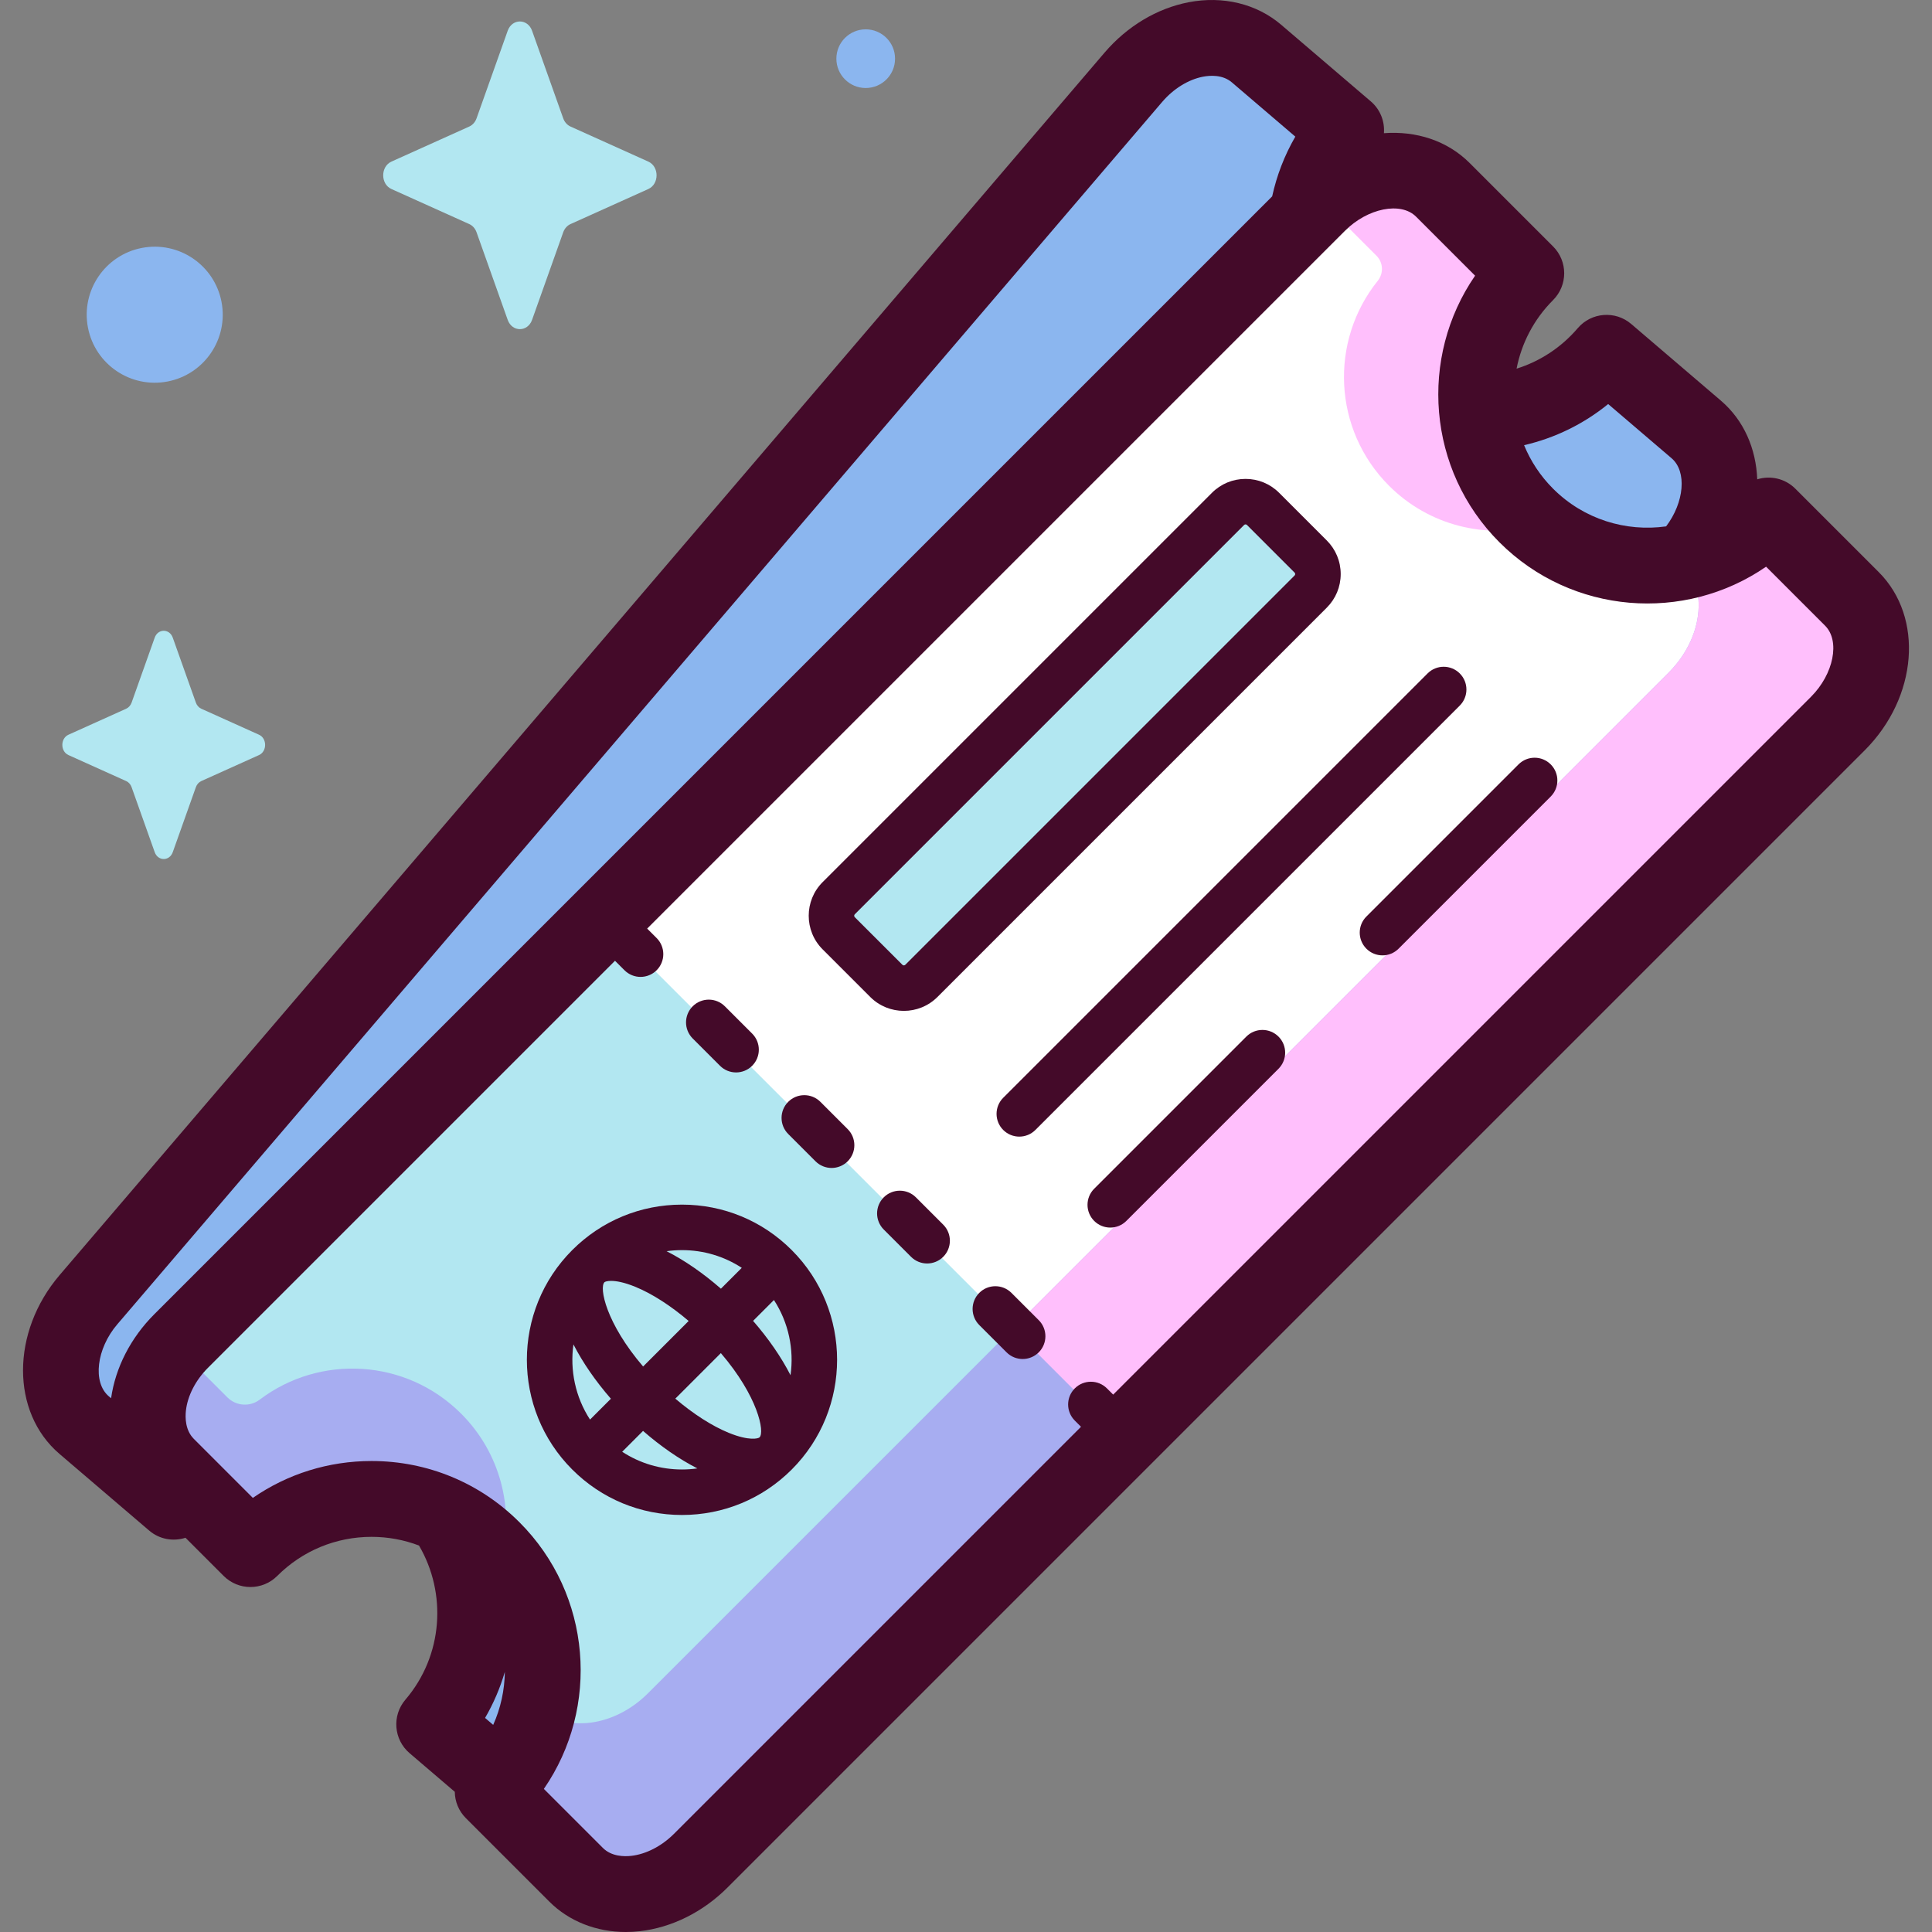
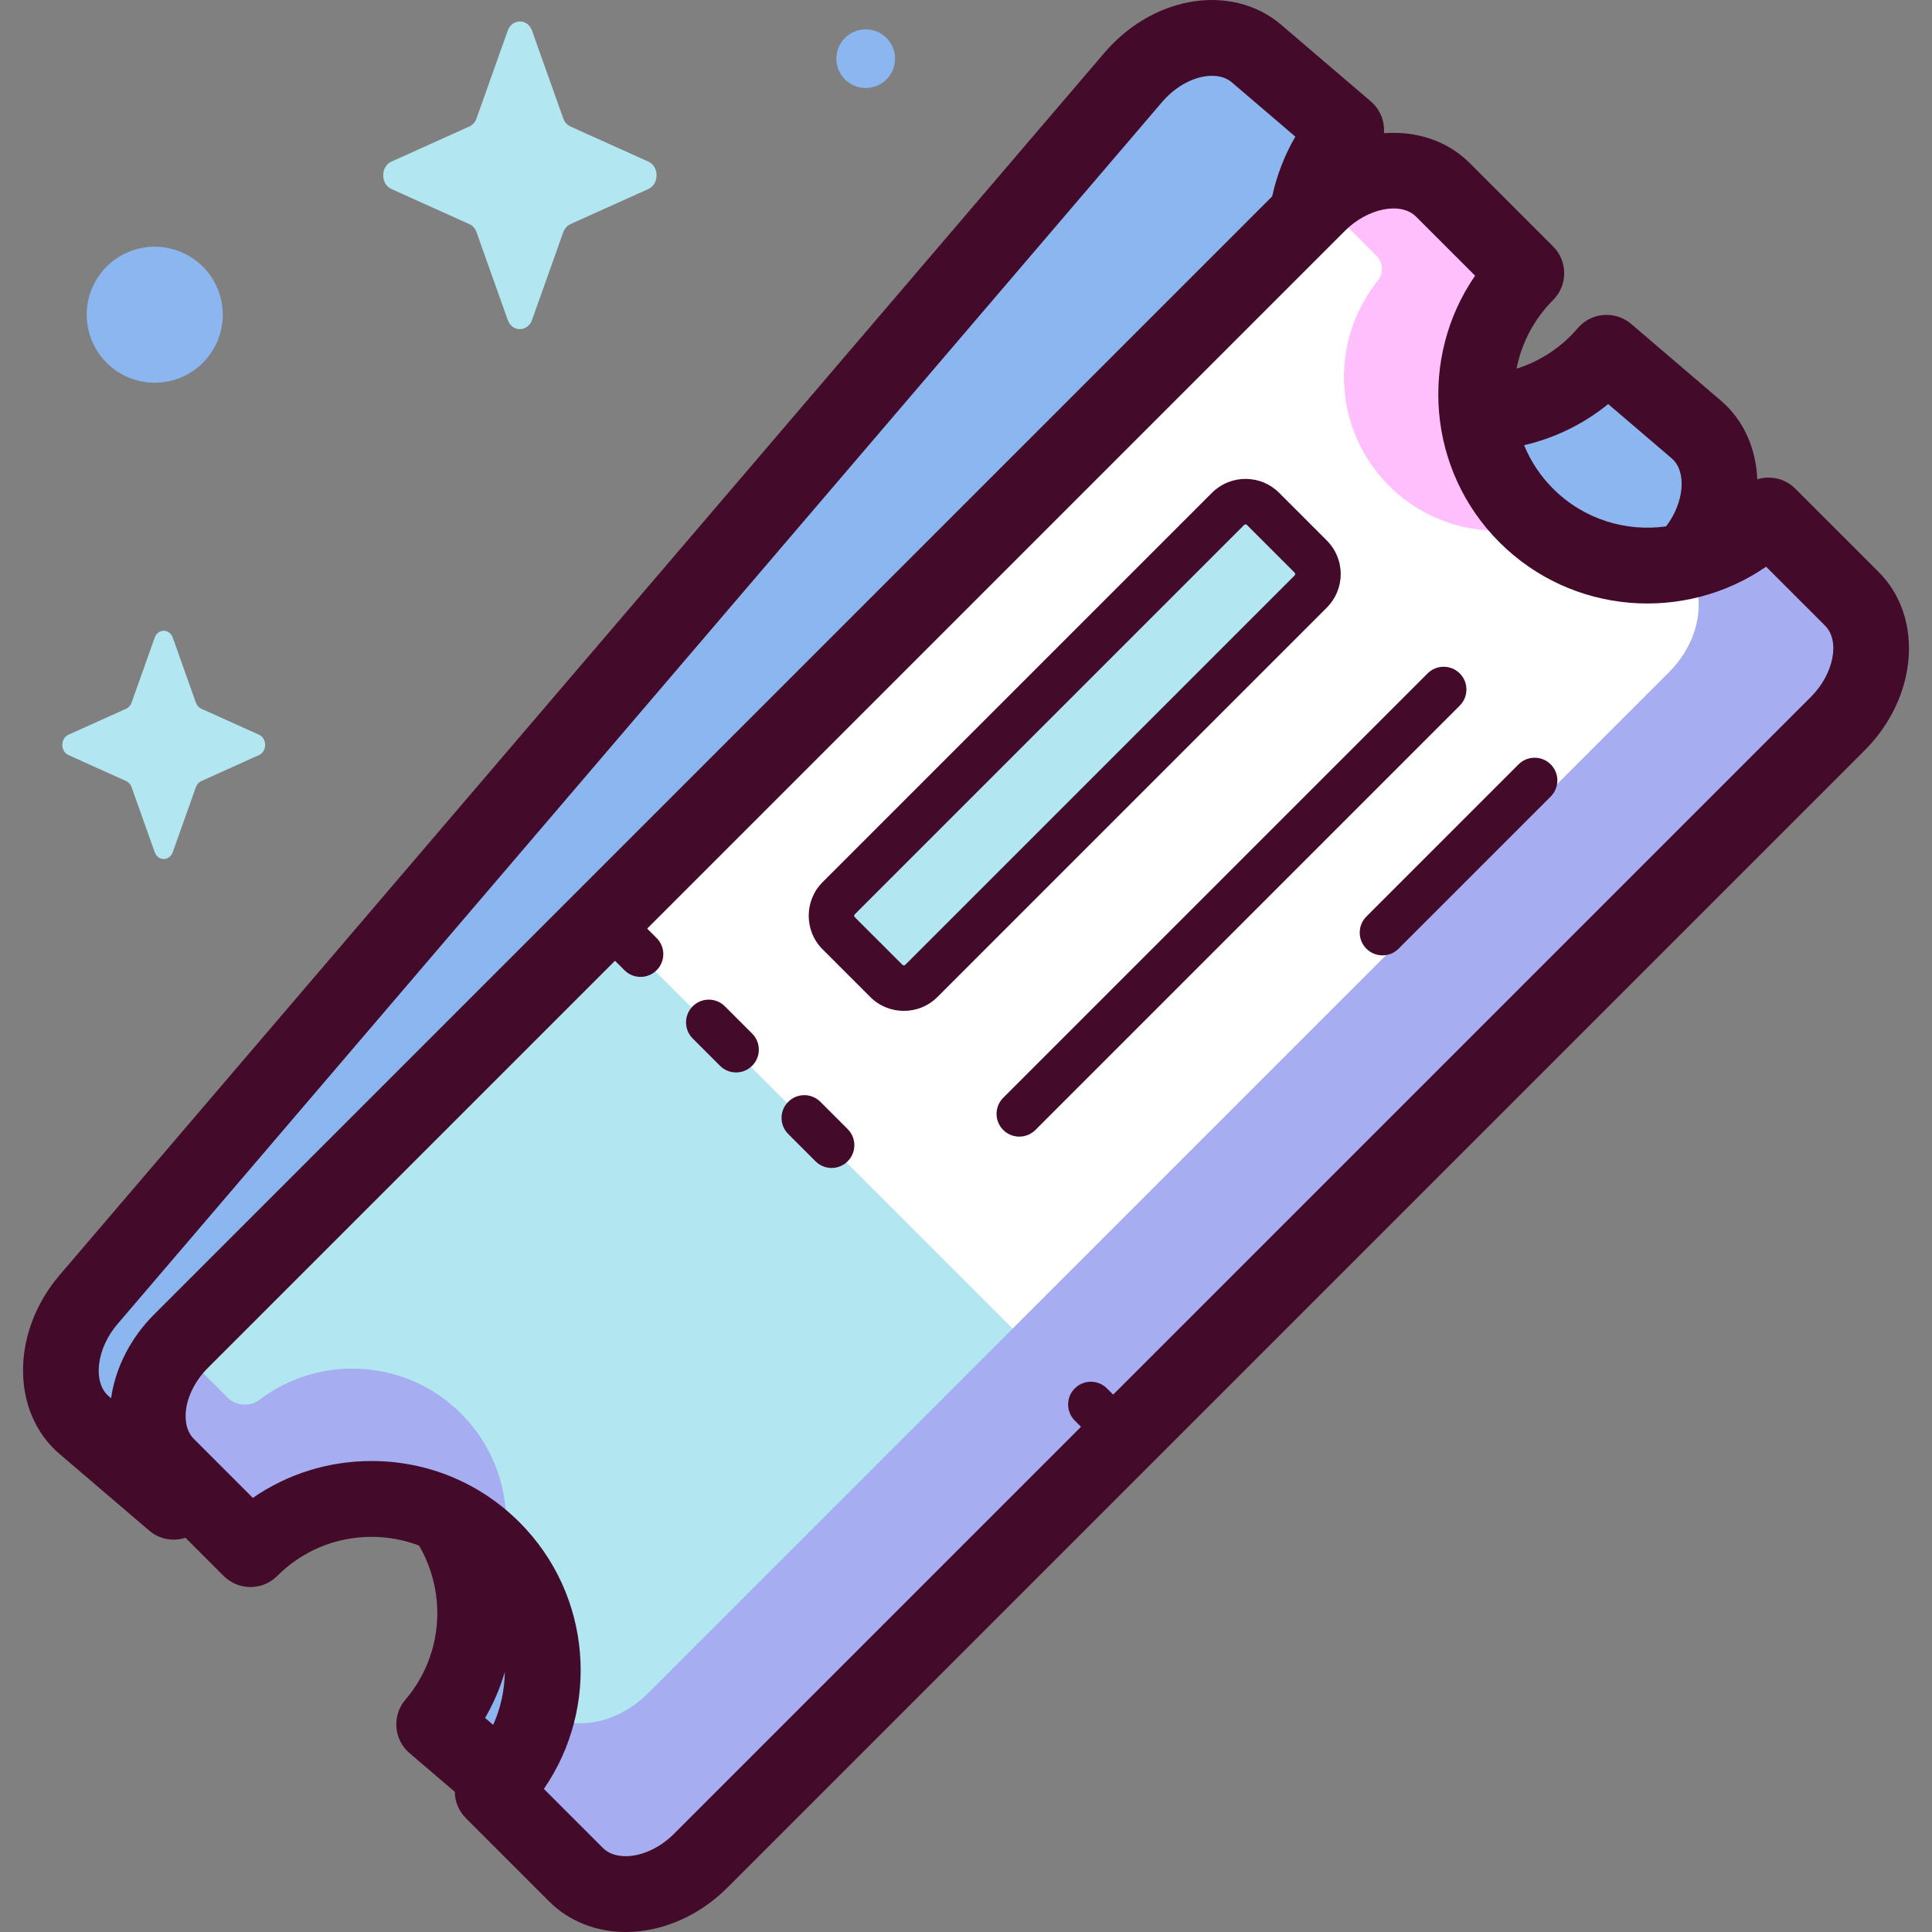
<svg xmlns="http://www.w3.org/2000/svg" id="Capa_1" enable-background="new 0 0 512 512" height="512" viewBox="0 0 512 512" width="512">
  <rect x="0" y="0" width="512" height="512" fill="#808080" stroke="none" />
  <g>
    <g>
      <path d="m356.748 34.505-23.765-20.314c-8.697-7.434-23.311-4.612-32.641 6.303l-276.903 323.943c-9.33 10.915-9.843 25.79-1.146 33.224l23.765 20.314c16.29-19.057 44.944-21.3 64.001-5.01s21.301 44.944 5.011 64.001l23.764 20.314c8.697 7.434 23.311 4.612 32.641-6.303l276.904-323.943c9.33-10.915 9.844-25.79 1.146-33.224l-23.765-20.314c-16.29 19.057-44.944 21.301-64.001 5.011-19.057-16.291-21.301-44.945-5.011-64.002z" fill="#8bb6ef" />
      <path d="m404.481 72.417-22.106-22.107c-8.09-8.09-22.88-6.418-33.033 3.736l-301.343 301.343c-10.154 10.153-11.826 24.943-3.736 33.033l22.107 22.107c17.728-17.727 46.47-17.727 64.197 0 17.728 17.728 17.728 46.47 0 64.197l22.106 22.106c8.09 8.09 22.88 6.418 33.033-3.736l301.342-301.343c10.154-10.154 11.827-24.943 3.736-33.033l-22.106-22.106c-17.728 17.728-46.47 17.728-64.197 0s-17.727-46.47 0-64.197z" fill="#b2e7f1" />
      <path d="m404.481 72.417-22.106-22.107c-8.09-8.09-22.88-6.418-33.033 3.736l-189.515 189.514 137.708 137.708 189.514-189.514c10.154-10.154 11.827-24.943 3.736-33.033l-22.106-22.106c-17.728 17.728-46.47 17.728-64.197 0-17.728-17.729-17.728-46.471-.001-64.198z" fill="#fff" />
      <path d="m347.348 156.771-103.177 103.177c-2.563 2.564-6.719 2.564-9.283 0l-12.625-12.625c-2.563-2.563-2.563-6.719 0-9.283l103.177-103.177c2.563-2.563 6.72-2.563 9.283 0l12.625 12.625c2.563 2.564 2.563 6.72 0 9.283z" fill="#b2e7f1" />
      <path d="m490.785 158.72-22.106-22.107c-6.479 6.479-14.431 10.579-22.777 12.323 6.873 7.333 5.295 20.32-3.675 29.29l-270.524 270.525c-8.846 8.845-21.594 10.496-28.978 3.949-1.829 8.071-5.874 15.741-12.158 22.025l22.106 22.107c8.09 8.09 22.88 6.417 33.033-3.736l301.342-301.342c10.154-10.154 11.827-24.943 3.737-33.034z" fill="#a7adf1" />
-       <path d="m493.641 162.549c-.426-.778-.905-1.528-1.453-2.236-.43-.555-.897-1.087-1.403-1.593l-22.107-22.106c-.724.725-1.473 1.408-2.233 2.073-.19.167-.381.33-.574.493-.715.605-1.441 1.191-2.183 1.745-.055.042-.109.086-.164.127-.817.604-1.653 1.17-2.5 1.712-.159.102-.319.2-.479.299-.81.504-1.629.985-2.462 1.434-.042.023-.084.048-.126.07-.921.492-1.856.946-2.802 1.37-.079.036-.159.068-.238.104-.933.412-1.876.793-2.829 1.139-.009.003-.018.007-.027.01-2.016.73-4.072 1.31-6.153 1.745-.002.001-.005.001-.007.002 6.873 7.333 5.295 20.32-3.675 29.29l-173.865 173.866 29.174 29.174 189.514-189.514c1.443-1.443 2.709-2.983 3.806-4.581.198-.288.39-.578.576-.87.892-1.398 1.654-2.835 2.282-4.294.273-.633.525-1.27.748-1.909.13-.375.252-.751.365-1.127.339-1.128.599-2.26.779-3.386.06-.375.111-.749.154-1.124.483-4.276-.208-8.418-2.118-11.913z" fill="#ffbffc" />
      <path d="m364.78 67.77c1.806 1.806 1.93 4.669.331 6.66-12.85 16.001-11.852 39.45 2.993 54.295 10.65 10.65 25.726 14.162 39.306 10.558-1.003-.843-1.984-1.726-2.928-2.67-17.728-17.727-17.728-46.469 0-64.197l-22.107-22.106c-7.861-7.861-22.047-6.502-32.159 2.896z" fill="#ffbffc" />
      <path d="m132.972 413.148c3.265-13.373-.325-28.077-10.77-38.521-14.566-14.566-37.414-15.801-53.384-3.704-2.596 1.967-6.248 1.704-8.551-.599l-13.56-13.56c-8.985 10.076-10.178 23.925-2.445 31.658l22.107 22.107c17.728-17.728 46.47-17.728 64.197 0 .847.846 1.64 1.725 2.406 2.619z" fill="#a7adf1" />
    </g>
    <g fill="#440a29">
      <path d="m190.805 282.439c1.176 1.177 2.72 1.766 4.262 1.766 1.543 0 3.086-.589 4.263-1.766 2.355-2.354 2.355-6.172 0-8.526l-7.233-7.233c-2.353-2.354-6.172-2.354-8.525 0-2.355 2.354-2.355 6.172 0 8.526z" />
-       <path d="m268.042 342.625c-2.353-2.354-6.172-2.354-8.525 0-2.355 2.355-2.355 6.172 0 8.526l7.233 7.233c1.177 1.177 2.72 1.766 4.263 1.766s3.086-.589 4.263-1.766c2.355-2.354 2.355-6.172 0-8.526z" />
      <path d="m217.412 291.995c-2.353-2.354-6.172-2.354-8.525 0-2.355 2.354-2.355 6.172 0 8.526l7.233 7.233c1.176 1.177 2.72 1.766 4.262 1.766 1.543 0 3.086-.589 4.263-1.766 2.355-2.355 2.355-6.172 0-8.526z" />
-       <path d="m242.727 317.31c-2.353-2.354-6.172-2.354-8.525 0-2.355 2.355-2.355 6.172 0 8.526l7.233 7.233c1.176 1.177 2.72 1.766 4.263 1.766s3.086-.589 4.263-1.766c2.355-2.355 2.355-6.172 0-8.526z" />
      <path d="m497.89 151.615-22.107-22.106c-2.733-2.733-6.646-3.557-10.097-2.483-.306-8.089-3.515-15.625-9.633-20.855l-23.765-20.313c-4.217-3.606-10.561-3.11-14.166 1.109-4.364 5.105-9.959 8.771-16.213 10.732 1.3-6.665 4.525-13.026 9.677-18.178 3.924-3.924 3.924-10.285 0-14.21l-22.106-22.106c-5.969-5.968-14.215-8.549-22.725-7.907.242-3.095-.938-6.259-3.478-8.431l-23.764-20.314c-6.485-5.542-15.418-7.714-24.518-5.957-8.39 1.62-16.305 6.368-22.29 13.37l-276.904 323.942c-12.914 15.109-12.931 36.368-.037 47.391l23.766 20.314c2.753 2.354 6.412 2.948 9.625 1.91l10.11 10.11c3.925 3.924 10.286 3.924 14.211 0 6.675-6.676 15.552-10.353 24.993-10.353 4.367 0 8.61.796 12.573 2.302 7.401 12.636 6.428 29.111-3.61 40.854-3.606 4.218-3.109 10.561 1.109 14.167l11.984 10.243c.03 2.531 1.006 5.052 2.937 6.983l22.107 22.107c5.217 5.217 12.459 8.063 20.278 8.062 1.221 0 2.456-.069 3.7-.21 8.49-.96 16.753-5.076 23.265-11.589l301.343-301.343c14.054-14.053 15.729-35.246 3.735-47.241zm-71.707-44.539 16.813 14.371c4.1 3.505 3.351 11.701-1.455 18.049-10.624 1.493-21.802-1.834-29.955-9.986-3.403-3.403-5.962-7.334-7.685-11.531 8.191-1.899 15.78-5.607 22.282-10.903zm-395.106 243.89 276.904-323.943c2.996-3.505 6.941-5.945 10.824-6.696 1.796-.346 5.177-.612 7.649 1.502l16.821 14.378c-2.903 5.006-4.936 10.352-6.136 15.831l-296.245 296.245c-6.258 6.257-10.295 14.13-11.454 22.268l-.619-.529c-4.319-3.692-3.266-12.597 2.256-19.056zm97.473 104.304c2.246-3.858 3.994-7.952 5.237-12.2-.06 4.798-1.087 9.584-3.084 14.04zm351.394-270.622-184.939 184.939-1.648-1.647c-2.355-2.354-6.171-2.354-8.526.001-2.354 2.355-2.354 6.172.001 8.526l1.647 1.646-107.878 107.878c-3.261 3.26-7.384 5.386-11.314 5.83-1.818.204-5.208.206-7.508-2.095l-15.647-15.647c14.886-21.589 12.732-51.465-6.46-70.657-10.472-10.471-24.394-16.238-39.204-16.238-11.402 0-22.278 3.419-31.46 9.772l-15.639-15.64c-2.301-2.301-2.3-5.692-2.095-7.509.444-3.93 2.57-8.054 5.831-11.314l107.878-107.878 2.509 2.508c1.178 1.177 2.72 1.765 4.262 1.765 1.543 0 3.086-.589 4.264-1.766 2.354-2.355 2.354-6.172-.001-8.526l-2.508-2.507 184.937-184.938c6.007-6.008 14.803-7.754 18.823-3.737l15.646 15.647c-14.886 21.589-12.732 51.465 6.46 70.658 19.195 19.192 49.07 21.344 70.658 6.46l15.646 15.647c4.019 4.018 2.273 12.814-3.735 18.822z" />
-       <path d="m180.733 319.237c-10.985 0-21.313 4.278-29.079 12.045-16.036 16.035-16.036 42.125-.001 58.16 7.768 7.768 18.095 12.045 29.08 12.045 10.984 0 21.312-4.278 29.079-12.045 16.036-16.035 16.036-42.125.001-58.16-7.768-7.767-18.096-12.045-29.08-12.045zm28.765 45.206c-2.484-4.861-5.919-9.796-9.924-14.397l5.527-5.527c3.891 5.982 5.358 13.092 4.397 19.924zm-8.213 16.473c-.001.001-.001.001-.002.002-.306.299-2.69 1.02-8.13-1.193-4.442-1.807-9.424-5.014-14.187-9.071l12.067-12.068c9.873 11.528 11.667 20.903 10.254 22.327 0 .002-.001.003-.002.003zm-44.921-4.71c-3.891-5.983-5.358-13.092-4.396-19.925 2.484 4.861 5.919 9.796 9.924 14.397zm3.816-36.398c.134-.135.693-.356 1.763-.356 1.307 0 3.376.329 6.369 1.547 4.442 1.807 9.424 5.014 14.187 9.071l-12.067 12.067c-9.878-11.534-11.669-20.913-10.252-22.329zm36.399-3.818-5.528 5.527c-4.705-4.107-9.626-7.503-14.395-9.936 1.34-.187 2.7-.286 4.077-.286 5.713 0 11.172 1.643 15.846 4.695zm-31.693 48.745 5.528-5.528c4.705 4.107 9.626 7.504 14.395 9.937-1.339.187-2.7.286-4.076.286-5.714 0-11.173-1.643-15.847-4.695z" />
      <path d="m248.434 264.211 103.176-103.176c2.38-2.379 3.69-5.541 3.69-8.905s-1.311-6.527-3.69-8.904l-12.624-12.624c-2.379-2.379-5.541-3.689-8.905-3.689s-6.526 1.31-8.904 3.688l-103.178 103.176c-4.909 4.91-4.909 12.899.001 17.809l12.625 12.625c2.455 2.455 5.68 3.682 8.904 3.682 3.225 0 6.45-1.227 8.905-3.682zm-21.908-21.15c-.209-.209-.209-.549-.001-.758l103.178-103.177c.104-.104.231-.157.378-.157s.274.053.379.157l12.625 12.626c.104.104.157.231.157.377 0 .147-.053.274-.157.378l-103.176 103.177c-.21.208-.549.21-.758.001z" />
      <path d="m386.849 178.464c-2.352-2.354-6.171-2.355-8.525 0l-112.461 112.46c-2.355 2.354-2.355 6.172 0 8.526 1.177 1.178 2.719 1.766 4.263 1.766 1.543 0 3.086-.589 4.263-1.766l112.461-112.46c2.355-2.354 2.355-6.171-.001-8.526z" />
-       <path d="m330.288 274.709-40.32 40.32c-2.355 2.355-2.355 6.172 0 8.526 1.176 1.177 2.72 1.766 4.263 1.766 1.542 0 3.086-.589 4.263-1.766l40.32-40.32c2.355-2.355 2.355-6.172 0-8.526-2.354-2.354-6.173-2.354-8.526 0z" />
      <path d="m402.427 202.569-40.319 40.32c-2.354 2.354-2.354 6.172.001 8.526 1.176 1.177 2.72 1.766 4.262 1.766 1.543 0 3.086-.589 4.264-1.766l40.319-40.32c2.354-2.355 2.354-6.172-.001-8.526-2.353-2.354-6.171-2.354-8.526 0z" />
    </g>
    <g>
      <path d="m134.547 8.149-8.254 23.209c-.353.994-1.053 1.781-1.936 2.179l-20.62 9.29c-2.913 1.312-2.913 5.954 0 7.266l20.62 9.29c.883.398 1.583 1.185 1.936 2.179l8.254 23.208c1.166 3.279 5.29 3.279 6.456 0l8.254-23.208c.353-.994 1.053-1.781 1.936-2.179l20.62-9.29c2.913-1.312 2.913-5.954 0-7.266l-20.62-9.29c-.883-.398-1.582-1.185-1.936-2.179l-8.254-23.209c-1.166-3.278-5.29-3.278-6.456 0z" fill="#b2e7f1" />
      <path d="m40.997 168.987-6.123 17.216c-.262.737-.781 1.321-1.436 1.616l-15.296 6.891c-2.161.974-2.161 4.417 0 5.39l15.296 6.891c.655.295 1.174.879 1.436 1.616l6.123 17.216c.865 2.432 3.924 2.432 4.789 0l6.123-17.216c.262-.737.781-1.321 1.436-1.616l15.296-6.891c2.161-.974 2.161-4.417 0-5.39l-15.296-6.891c-.655-.295-1.174-.879-1.436-1.616l-6.123-17.216c-.865-2.432-3.924-2.432-4.789 0z" fill="#b2e7f1" />
      <g fill="#8bb6ef">
        <ellipse cx="41.012" cy="83.394" rx="18.023" ry="18.023" transform="matrix(.982 -.189 .189 .982 -15.03 9.26)" />
        <path d="m221.649 15.549c0 4.294 3.481 7.775 7.774 7.775 4.294 0 7.775-3.481 7.775-7.775s-3.481-7.775-7.775-7.775c-4.293.001-7.774 3.481-7.774 7.775z" />
      </g>
    </g>
  </g>
</svg>